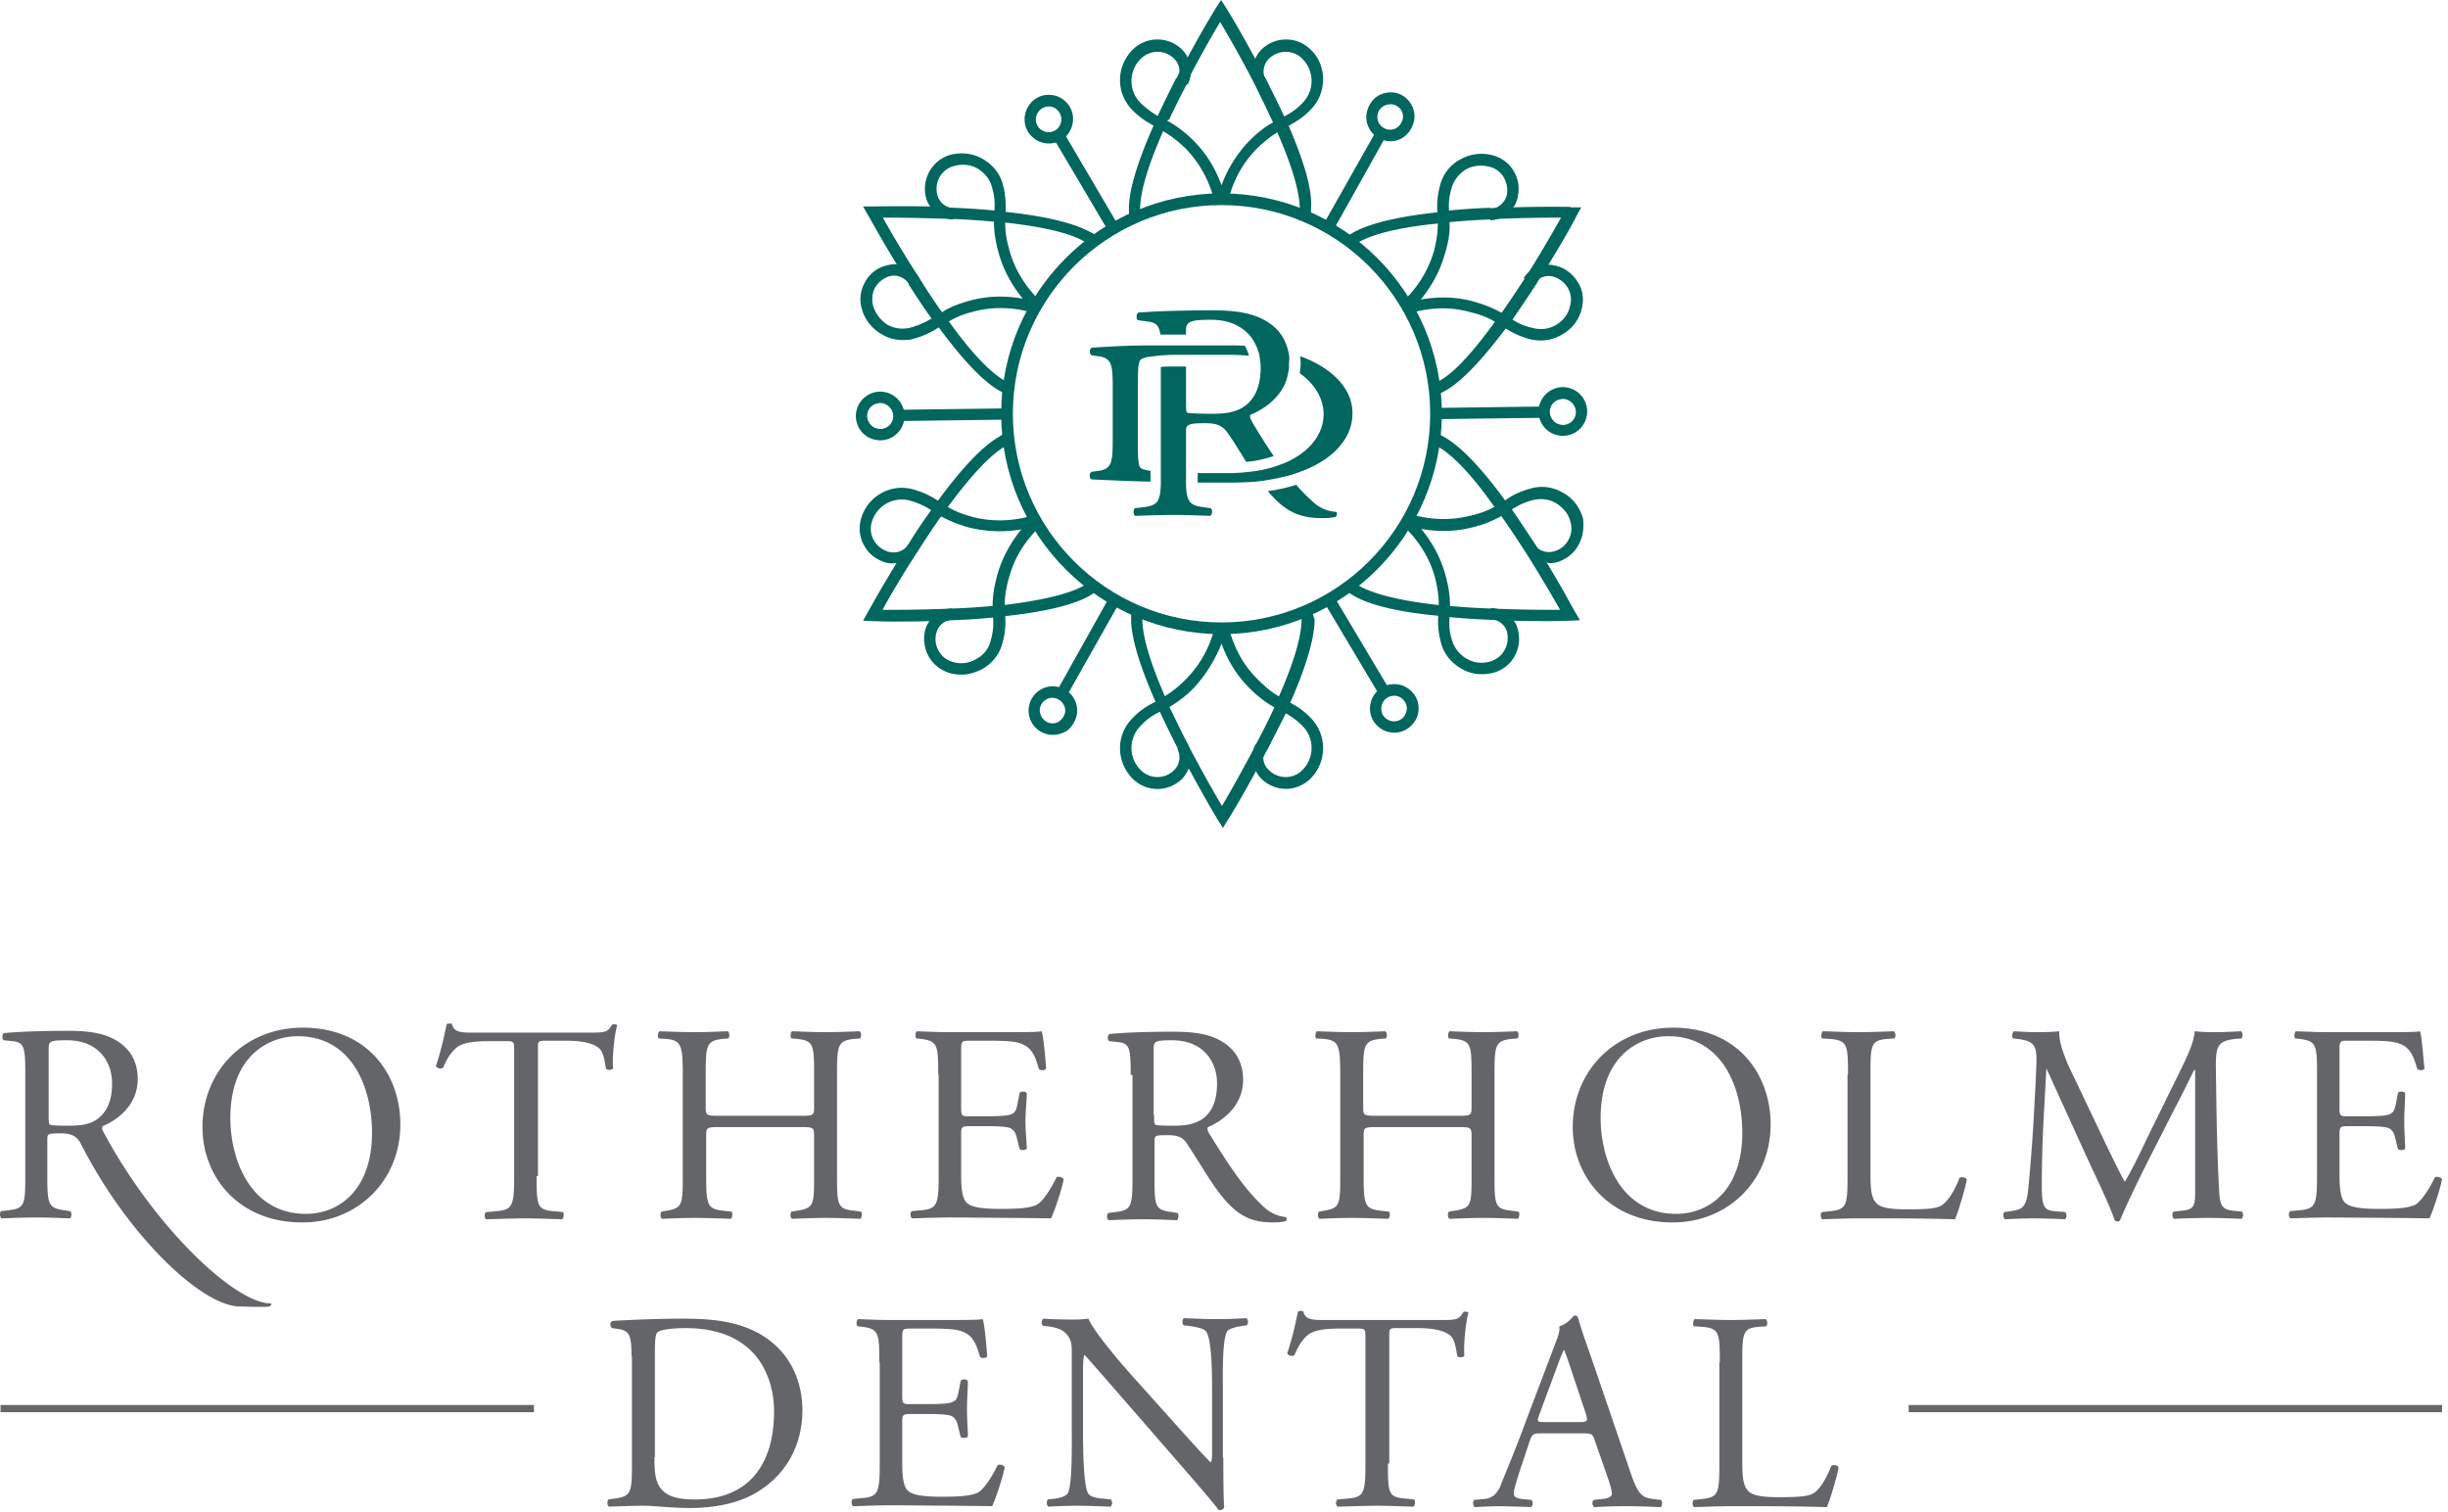
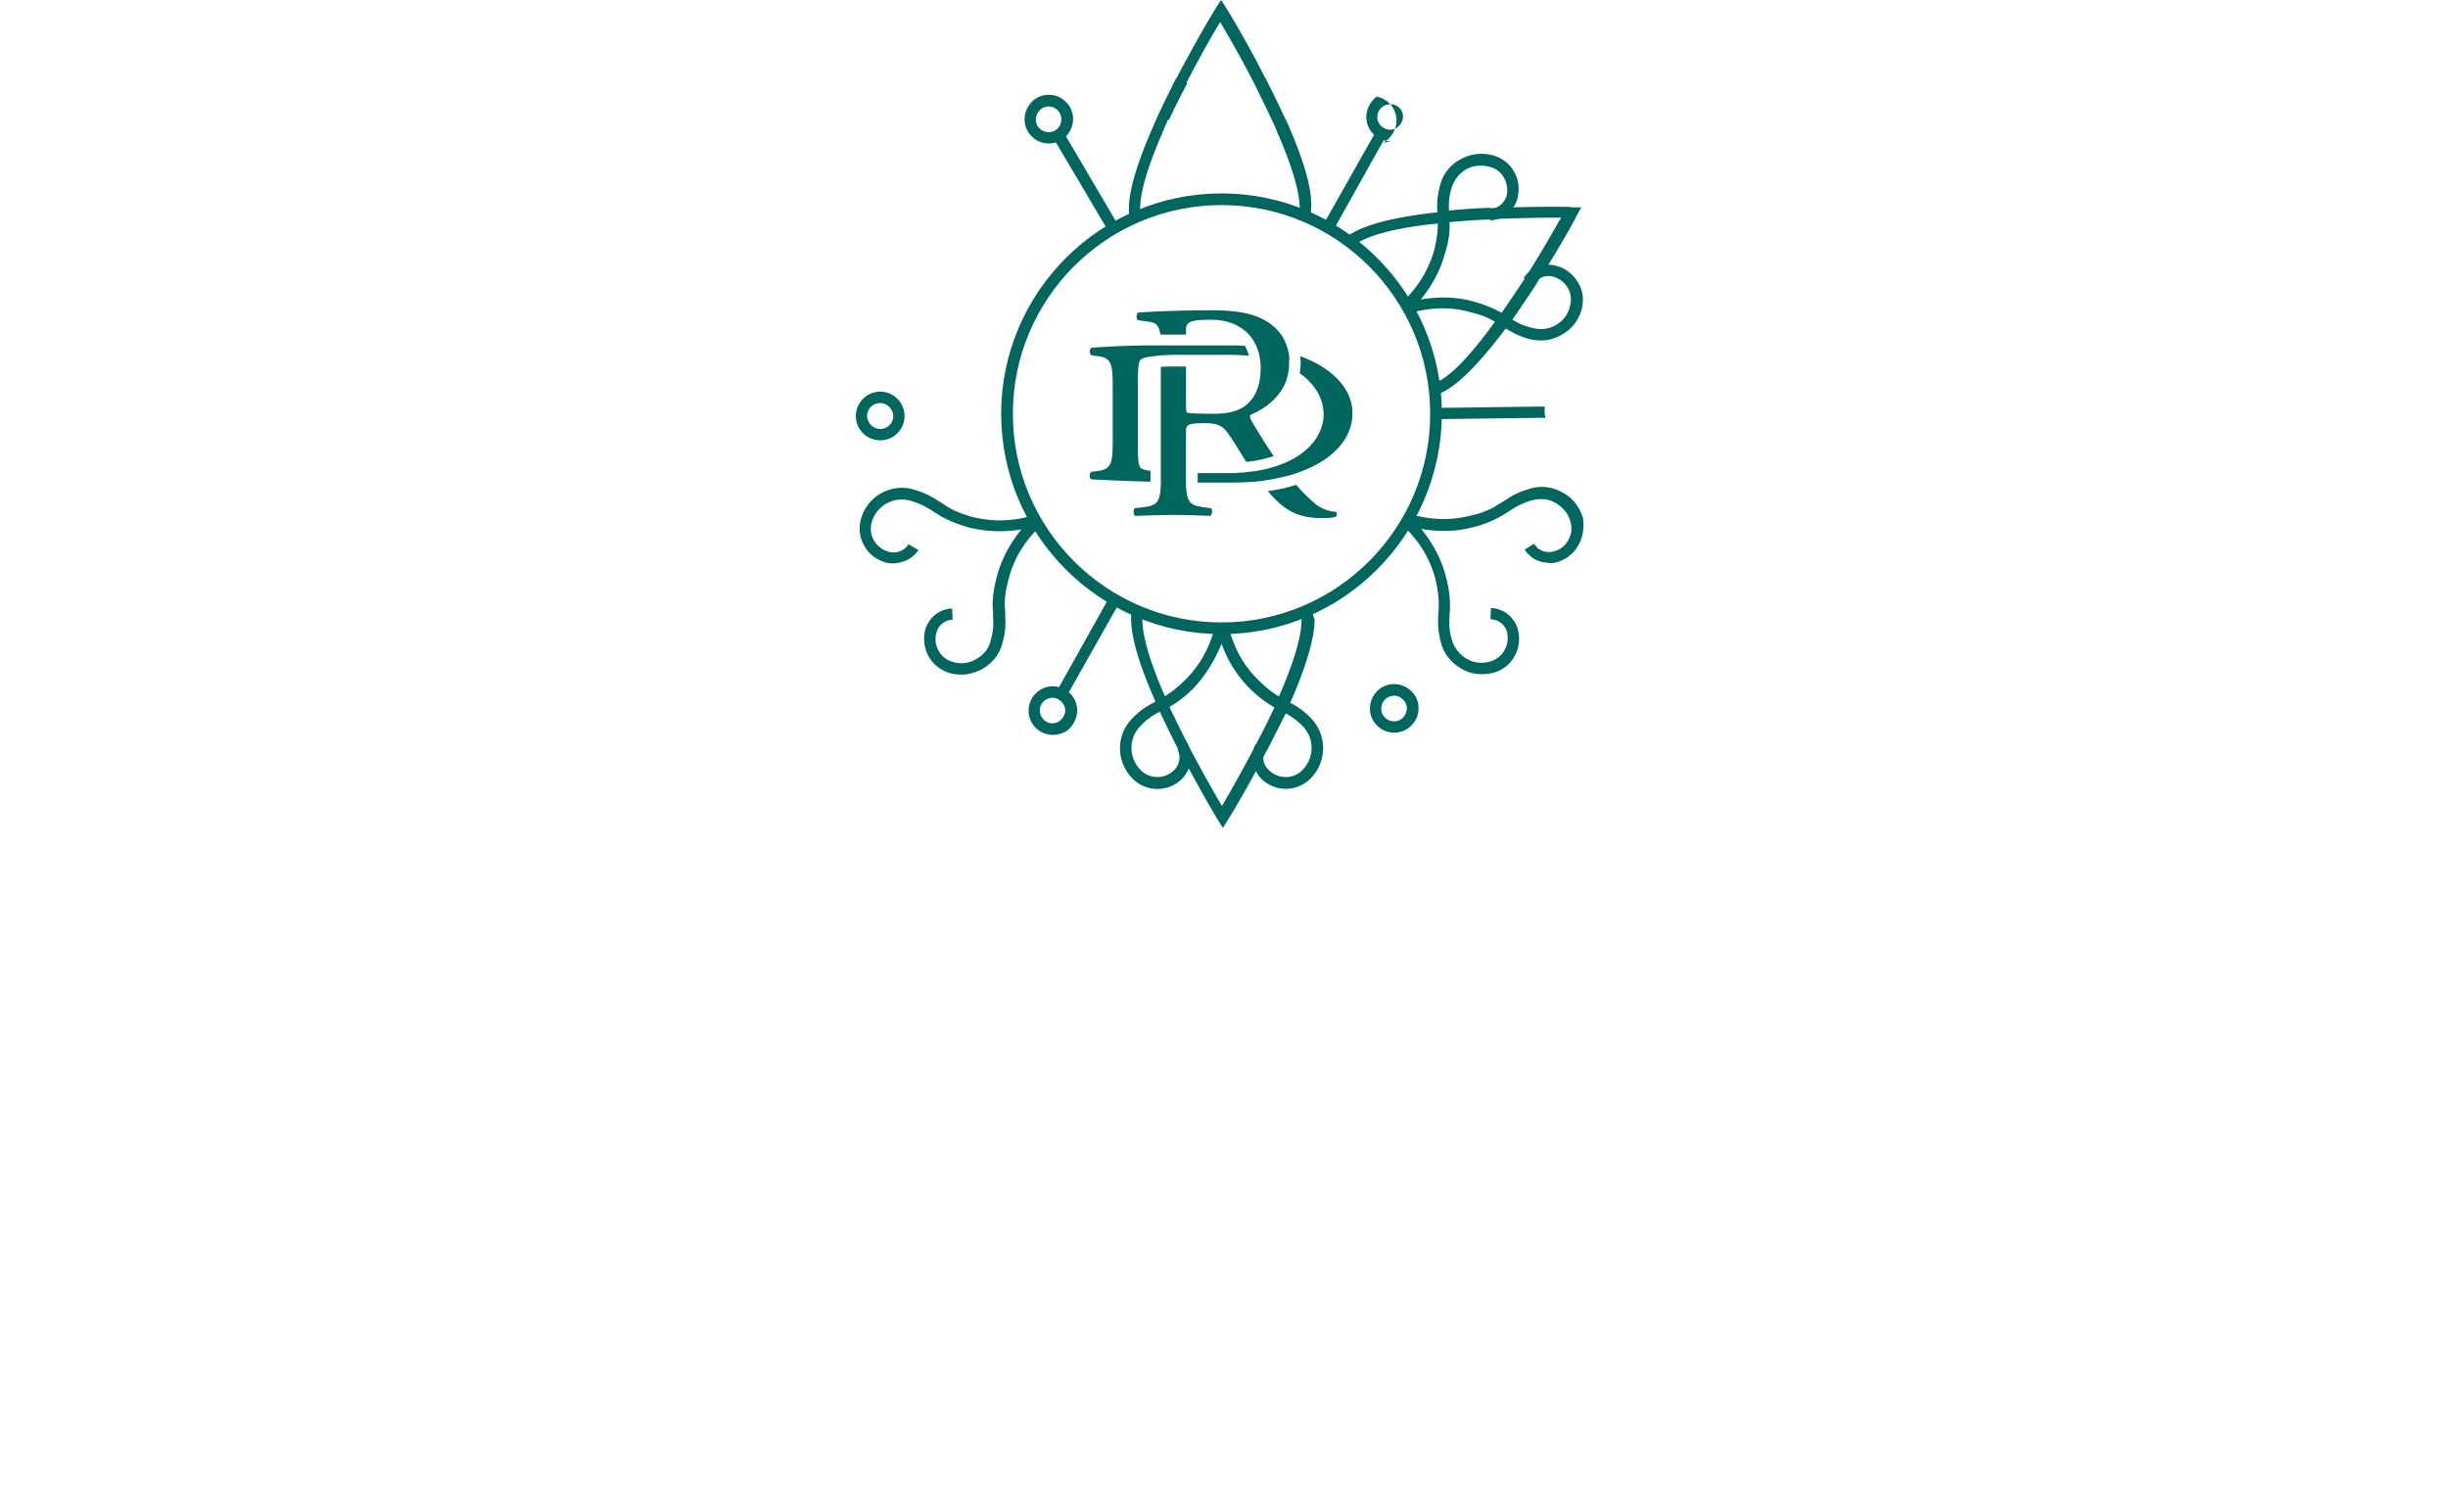
<svg xmlns="http://www.w3.org/2000/svg" width="319" height="197" viewBox="0 0 319 197" fill="none">
-   <path d="M35.234 169.829c-4.571 0-15.06-9.845-21.683-22.21-.176-.293-.351-.645-.176-.879 1.817-.762 4.571-2.638 4.571-6.154 0-2.578-1.289-4.219-3.047-5.157-1.7-.937-3.868-1.113-6.153-1.113-3.575 0-6.153.117-8.205.293-.293.117-.293.762-.058.938l1.172.117c1.524.176 1.64.82 1.64 4.278v13.185c0 3.868-.058 4.337-2.226 4.571l-.938.117c-.234.235-.117.821.059.938 1.7-.059 3.047-.117 4.57-.117 1.466 0 2.697.058 4.337.117.235-.117.293-.762.059-.938l-.762-.117c-2.11-.293-2.227-.762-2.227-4.571v-4.629c0-.762.059-.821 1.7-.821 1.465 0 2.05.352 2.578 1.172 5.978 11.897 15.764 21.39 20.863 21.39.703 0 3.34.117 3.692 0 .41-.059.41-.41.234-.41zM8.98 146.681c-1.875 0-2.403-.059-2.52-.176-.117-.176-.117-.527-.117-1.23v-8.556c0-1.055.117-1.172 2.403-1.172 4.043 0 5.86 2.754 5.86 5.625 0 2.52-.82 3.751-1.817 4.571-1.054.821-2.461.938-3.809.938zM26.385 146.857c0-7.325 5.508-12.951 13.068-12.951 8.497 0 12.717 6.153 12.717 12.599 0 7.384-5.626 12.776-12.717 12.776-8.204.058-13.068-5.802-13.068-12.424zm22.093.762c0-6.036-2.696-12.6-9.67-12.6-3.809 0-8.79 2.579-8.79 10.666 0 5.45 2.637 12.482 9.845 12.482 4.454 0 8.615-3.282 8.615-10.548zM69.927 153.245c0 3.867.058 4.395 2.227 4.571l1.172.117c.234.117.117.82-.059.937-2.11-.058-3.34-.117-4.805-.117-1.465 0-2.755.059-5.099.117-.234-.117-.293-.761 0-.937l1.348-.117c2.11-.176 2.286-.762 2.286-4.571v-16.409c0-1.113 0-1.172-1.114-1.172h-1.992c-1.583 0-3.575.059-4.513.938-.879.82-1.23 1.64-1.64 2.519-.294.235-.821.059-.938-.234.586-1.641 1.113-3.985 1.406-5.45.117-.059.586-.117.703 0 .235 1.172 1.407 1.114 3.106 1.114H76.9c1.993 0 2.286-.059 2.872-1.055.176-.059.586-.059.644.117-.41 1.524-.644 4.454-.527 5.567-.117.293-.762.293-.938.059-.117-.938-.351-2.286-.937-2.696-.82-.645-2.227-.938-4.278-.938h-2.579c-1.113 0-1.054.059-1.054 1.231v16.409h-.176zM93.837 146.857c-1.758 0-1.817.059-1.817 1.172v5.157c0 3.868.176 4.337 2.227 4.571l1.055.117c.234.117.117.821-.059.938-1.992-.059-3.223-.117-4.688-.117-1.583 0-2.813.058-4.278.117-.235-.117-.293-.703-.059-.938l.645-.117c2.05-.352 2.11-.762 2.11-4.571v-13.185c0-3.868-.235-4.454-2.169-4.63l-.937-.059c-.235-.117-.118-.82.058-.937 1.817.058 3.047.117 4.63.117 1.406 0 2.695-.059 4.278-.117.234.117.293.762.058.937l-.703.059c-2.11.234-2.227.762-2.227 4.63v4.219c0 1.113.059 1.172 1.817 1.172h10.49c1.758 0 1.816-.059 1.816-1.172v-4.219c0-3.868-.058-4.396-2.227-4.63l-.703-.059c-.234-.117-.117-.82.059-.937 1.699.058 2.93.117 4.454.117 1.406 0 2.695-.059 4.336-.117.235.117.293.762.059.937l-.762.059c-2.11.234-2.227.762-2.227 4.63v13.185c0 3.868.059 4.337 2.227 4.571l.879.117c.234.117.117.821-.059.938-1.758-.059-2.988-.117-4.453-.117-1.524 0-2.813.058-4.454.117-.235-.117-.293-.703-.059-.938l.703-.117c2.227-.352 2.227-.762 2.227-4.571v-5.157c0-1.113-.058-1.172-1.816-1.172H93.837zM122.258 140.001c0-3.81-.058-4.337-2.227-4.63l-.586-.059c-.234-.117-.176-.82.059-.937 1.582.058 2.813.117 4.336.117h6.915c2.345 0 4.513 0 4.982-.117.234.644.468 3.281.586 4.864-.118.234-.762.293-.938.058-.527-1.699-.879-2.988-2.813-3.457-.762-.176-1.934-.235-3.575-.235h-2.637c-1.113 0-1.113.059-1.113 1.465v7.326c0 1.055.117 1.055 1.23 1.055h2.11c1.524 0 2.696-.059 3.106-.235.469-.176.703-.351.879-1.289l.293-1.524c.176-.234.821-.234.938.059 0 .879-.176 2.285-.176 3.692 0 1.348.176 2.695.176 3.516-.176.234-.762.234-.938.059l-.352-1.407c-.117-.645-.41-1.231-1.113-1.406-.527-.118-1.406-.176-2.813-.176h-2.11c-1.113 0-1.23.058-1.23.996v5.157c0 1.934.117 3.165.703 3.809.469.41 1.231.821 4.454.821 2.813 0 3.868-.176 4.688-.528.645-.351 1.641-1.641 2.578-3.575.235-.175.762-.058.938.235-.234 1.289-1.172 4.102-1.641 5.098-3.281-.058-13.127-.117-13.127-.117-1.582 0-2.813.059-4.981.117-.234-.117-.293-.703-.058-.937l1.23-.118c2.11-.175 2.286-.761 2.286-4.571v-13.126h-.059zM147.34 140.059c0-3.458-.117-4.102-1.641-4.278l-1.172-.117c-.234-.176-.234-.762.059-.938 2.051-.176 4.571-.293 8.204-.293 2.286 0 4.454.176 6.153 1.114 1.758.937 3.048 2.578 3.048 5.157 0 3.457-2.755 5.391-4.571 6.153-.176.234 0 .586.175.879 2.931 4.747 4.923 7.618 7.384 9.786a4.92 4.92 0 0 0 2.52 1.055c.176.059.235.352.059.528-.352.117-.938.175-1.641.175-3.106 0-4.981-.937-7.618-4.629-.938-1.348-2.462-3.868-3.575-5.567-.527-.821-1.113-1.172-2.579-1.172-1.64 0-1.699.058-1.699.82v4.63c0 3.867.059 4.278 2.227 4.571l.762.117c.234.176.117.82-.059.937-1.641-.058-2.871-.117-4.336-.117-1.524 0-2.872.059-4.571.117-.235-.117-.293-.644-.059-.937l.938-.117c2.109-.235 2.226-.762 2.226-4.571v-13.303h-.234zm3.047 5.216c0 .644 0 1.054.118 1.23.117.117.644.176 2.519.176 1.348 0 2.696-.176 3.751-.938.996-.762 1.817-2.051 1.817-4.571 0-2.871-1.817-5.625-5.861-5.625-2.285 0-2.402.175-2.402 1.172v8.556h.058zM179.512 146.857c-1.758 0-1.816.059-1.816 1.172v5.157c0 3.868.175 4.337 2.227 4.571l1.054.117c.235.117.118.821-.058.938-1.993-.059-3.223-.117-4.688-.117-1.583 0-2.813.058-4.278.117-.235-.117-.293-.703-.059-.938l.645-.117c2.051-.352 2.109-.762 2.109-4.571v-13.185c0-3.868-.234-4.454-2.168-4.63l-.938-.059c-.234-.117-.117-.82.059-.937 1.817.058 3.047.117 4.63.117 1.406 0 2.695-.059 4.278-.117.234.117.293.762.058.937l-.703.059c-2.11.234-2.227.762-2.227 4.63v4.219c0 1.113.059 1.172 1.817 1.172h10.489c1.759 0 1.817-.059 1.817-1.172v-4.219c0-3.868-.058-4.396-2.227-4.63l-.703-.059c-.234-.117-.117-.82.059-.937 1.699.058 2.93.117 4.453.117 1.407 0 2.696-.059 4.337-.117.234.117.293.762.059.937l-.762.059c-2.11.234-2.227.762-2.227 4.63v13.185c0 3.868.058 4.337 2.227 4.571l.879.117c.234.117.117.821-.059.938-1.758-.059-2.989-.117-4.454-.117-1.523 0-2.812.058-4.453.117-.235-.117-.293-.703-.059-.938l.703-.117c2.227-.352 2.227-.762 2.227-4.571v-5.157c0-1.113-.058-1.172-1.817-1.172h-10.431zM204.946 146.857c0-7.325 5.509-12.951 13.069-12.951 8.497 0 12.716 6.153 12.716 12.599 0 7.384-5.626 12.776-12.716 12.776-8.146.058-13.069-5.802-13.069-12.424zm22.093.762c0-6.036-2.695-12.6-9.669-12.6-3.809 0-8.79 2.579-8.79 10.666 0 5.45 2.637 12.482 9.845 12.482 4.454 0 8.614-3.282 8.614-10.548zM240.811 140.001c0-3.868-.059-4.454-2.403-4.63l-.937-.059c-.235-.117-.118-.82.058-.937 2.051.058 3.282.117 4.747.117 1.406 0 2.696-.059 4.512-.117.235.117.293.762.059.937l-.879.059c-2.168.176-2.227.762-2.227 4.63v12.775c0 2.285.117 3.282.762 3.985.41.41 1.113.82 3.985.82 3.106 0 3.867-.176 4.454-.469.761-.468 1.699-1.758 2.402-3.633.235-.176.938-.059.938.234 0 .411-1.055 4.161-1.524 5.157a328.287 328.287 0 0 0-9.142-.117h-3.399c-1.523 0-2.695.059-4.746.117-.235-.117-.293-.703-.059-.937l1.113-.117c2.11-.235 2.227-.762 2.227-4.571v-13.244h.059zM274.331 148.908c.82 1.7 1.641 3.399 2.52 5.04h.058c.997-1.7 1.934-3.633 2.813-5.509l3.458-7.032c1.641-3.34 2.695-5.333 2.813-7.032a25.69 25.69 0 0 0 2.754.117c.938 0 2.11-.059 3.282-.117.234.117.234.762.058.937l-.762.059c-2.285.234-2.578.938-2.578 3.458.059 3.867.117 10.665.41 15.939.117 1.817.059 2.813 1.817 2.989l1.172.117c.234.235.176.762-.059.938-1.523-.059-2.988-.117-4.336-.117-1.29 0-2.93.058-4.454.117-.234-.176-.293-.703-.059-.938l1.055-.117c1.817-.176 1.758-.762 1.758-3.106v-15.236h-.117c-.234.41-1.641 3.34-2.403 4.746l-3.281 6.447c-1.641 3.223-3.282 6.68-3.985 8.38-.059.117-.235.175-.352.175a.646.646 0 0 1-.352-.175c-.644-1.934-2.402-5.568-3.223-7.326 0 0-4.864-10.665-5.625-12.365h-.059c-.117 2.286-.234 4.396-.352 6.505a174.813 174.813 0 0 0-.234 8.615c0 2.695.234 3.281 1.641 3.399l1.406.117c.235.234.235.82-.058.937a88.888 88.888 0 0 0-4.044-.117c-1.172 0-2.52.059-3.75.117-.235-.175-.294-.761-.059-.937l.82-.117c1.524-.235 2.051-.469 2.286-2.989.234-2.403.41-4.454.644-8.087.176-3.047.352-6.153.411-8.204.058-2.286-.235-2.872-2.462-3.165l-.586-.059c-.175-.234-.117-.761.118-.937 1.113.058 1.992.117 2.871.117.82 0 1.817 0 3.047-.117-.117 1.406.762 3.692 1.934 6.036l4.044 8.497zM301.933 140.001c0-3.81-.059-4.337-2.227-4.63l-.586-.059c-.234-.117-.117-.82.059-.937 1.582.058 2.813.117 4.336.117h6.857c2.344 0 4.512 0 4.981-.117.234.644.41 3.281.586 4.864-.117.234-.703.293-.938.058-.527-1.699-.879-2.988-2.813-3.457-.762-.176-1.934-.235-3.574-.235h-2.638c-1.113 0-1.113.059-1.113 1.465v7.326c0 1.055.117 1.055 1.231 1.055h2.109c1.524 0 2.696-.059 3.106-.235.41-.176.704-.351.879-1.289l.293-1.524c.176-.234.821-.234.938.059 0 .879-.117 2.285-.117 3.692 0 1.348.117 2.695.117 3.516-.117.234-.762.234-.938.059l-.351-1.407c-.117-.645-.411-1.231-1.114-1.406-.527-.118-1.406-.176-2.813-.176h-2.109c-1.114 0-1.231.058-1.231.996v5.157c0 1.934.117 3.165.703 3.809.469.41 1.231.821 4.454.821 2.813 0 3.868-.176 4.688-.528.645-.351 1.641-1.641 2.579-3.575.234-.175.762-.058.937.235-.234 1.289-1.172 4.102-1.641 5.098-3.281-.058-13.126-.117-13.126-.117-1.583 0-2.813.059-4.982.117-.234-.117-.293-.703-.058-.937l1.23-.118c2.11-.175 2.286-.761 2.286-4.571v-13.126zM82.291 176.744c0-2.579-.176-3.34-1.7-3.575l-.82-.117c-.293-.176-.351-.762.059-.938 3.106-.176 6.095-.293 9.2-.293 3.106 0 5.685.235 8.088 1.114 4.922 1.816 7.442 5.977 7.442 10.841 0 4.63-2.227 8.673-6.446 10.959-2.403 1.289-5.392 1.758-8.205 1.758-2.344 0-4.688-.293-5.977-.293-1.523 0-2.871.058-4.57.117-.235-.117-.294-.703-.06-.938l.821-.117c2.11-.293 2.227-.762 2.227-4.571v-13.947h-.059zm2.989 13.127c0 1.934.117 3.106.762 3.985.82 1.113 2.227 1.523 4.512 1.523 7.091 0 10.314-4.629 10.314-11.486 0-4.043-1.934-10.841-11.544-10.841-2.169 0-3.34.293-3.634.527-.293.235-.351 1.114-.351 2.813v13.479h-.059zM114.581 177.506c0-3.809-.058-4.337-2.227-4.63l-.586-.058c-.234-.118-.175-.821.059-.938 1.582.058 2.813.117 4.337.117h6.915c2.344 0 4.512 0 4.981-.117.234.645.469 3.282.586 4.864-.117.234-.762.293-.938.058-.527-1.699-.879-2.988-2.813-3.457-.761-.176-1.934-.234-3.574-.234h-2.637c-1.114 0-1.114.058-1.114 1.465v7.325c0 1.055.117 1.055 1.231 1.055h2.109c1.524 0 2.696-.059 3.106-.235.469-.176.704-.351.879-1.289l.293-1.524c.176-.234.821-.234.938.059 0 .879-.117 2.285-.117 3.692 0 1.348.117 2.696.117 3.516-.117.234-.762.234-.938.059l-.351-1.407c-.117-.644-.41-1.23-1.114-1.406-.527-.117-1.406-.176-2.813-.176h-2.109c-1.114 0-1.231.059-1.231.996v5.157c0 1.934.117 3.165.703 3.809.469.411 1.231.821 4.454.821 2.813 0 3.868-.176 4.688-.528.645-.351 1.641-1.641 2.579-3.574.234-.176.762-.059.937.234-.234 1.289-1.172 4.102-1.64 5.098-3.282-.058-13.127-.117-13.127-.117-1.583 0-2.813.059-4.982.117-.234-.117-.293-.703-.058-.937l1.23-.117c2.11-.176 2.286-.762 2.286-4.571v-13.127h-.059zM159.412 189.929c0 1.114 0 5.45.117 6.447-.059.234-.293.41-.703.41-.469-.645-1.524-1.934-4.688-5.567 0 0-12.014-13.83-12.776-14.651h-.058c-.176.41-.176 1.289-.176 2.403v7.97c0 1.699.058 6.504.644 7.618.235.41.938.645 1.876.703l1.113.117c.235.293.176.762-.058.938-1.641-.059-2.931-.117-4.278-.117-1.524 0-2.52.058-3.81.117-.234-.176-.293-.703-.058-.938l.996-.117c.821-.117 1.407-.351 1.641-.762.527-1.348.469-5.801.469-7.559v-10.607c0-1.055 0-1.817-.821-2.637-.527-.528-1.406-.762-2.285-.879l-.645-.059c-.234-.234-.234-.762.059-.938 1.524.117 3.457.117 4.161.117.586 0 1.23-.058 1.699-.117.762 1.876 5.04 6.74 6.271 8.087l3.574 3.985c2.52 2.813 4.337 4.864 6.036 6.622h.059c.176-.175.176-.761.176-1.523v-7.853c0-1.699 0-6.505-.762-7.618-.235-.352-.821-.528-2.286-.762l-.644-.059c-.235-.234-.235-.82.058-.937 1.7.058 2.93.117 4.337.117 1.582 0 2.52-.059 3.75-.117.293.176.293.703.059.937l-.527.059c-1.172.176-1.934.469-2.051.762-.645 1.289-.528 5.86-.528 7.559v8.849h.059zM180.86 190.691c0 3.868.059 4.396 2.227 4.571l1.172.118c.235.117.117.82-.058.937-2.11-.058-3.341-.117-4.806-.117-1.465 0-2.754.059-5.098.117-.235-.117-.293-.762 0-.937l1.348-.118c2.109-.175 2.285-.761 2.285-4.571v-16.408c0-1.114 0-1.172-1.113-1.172h-1.993c-1.582 0-3.574.058-4.512.937-.879.821-1.231 1.641-1.641 2.52-.293.235-.82.059-.938-.234.586-1.641 1.114-3.985 1.407-5.45.117-.059.586-.117.703 0 .234 1.172 1.407 1.113 3.106 1.113h14.885c1.992 0 2.285-.058 2.871-1.055.176-.058.586-.058.645.118-.41 1.523-.645 4.453-.527 5.567-.118.293-.762.293-.938.058-.117-.937-.352-2.285-.938-2.695-.82-.645-2.226-.938-4.278-.938h-2.578c-1.114 0-1.055.059-1.055 1.231v16.408h-.176zM207.817 187.703c-.234-.821-.41-.938-1.523-.938h-5.509c-.937 0-1.113.117-1.406.879l-1.289 3.868c-.528 1.641-.821 2.637-.821 3.047 0 .41.176.645 1.055.762l1.231.117c.234.176.234.762-.059.938-.938-.059-2.11-.059-3.809-.118-1.231 0-2.52.059-3.516.118-.235-.176-.293-.762-.059-.938l1.231-.117c.879-.059 1.699-.469 2.227-1.817.644-1.699 1.699-4.043 3.223-8.204l3.75-9.904c.528-1.348.762-1.992.645-2.578.879-.235 1.524-.938 1.934-1.407.234 0 .469.059.527.352.469 1.641 1.055 3.281 1.641 4.922l5.04 14.768c1.055 3.165 1.524 3.692 3.106 3.868l.996.117c.234.176.176.762 0 .938-1.524-.059-2.813-.118-4.454-.118a74.36 74.36 0 0 0-4.219.118c-.293-.176-.352-.762-.059-.938l1.055-.117c.762-.059 1.289-.293 1.289-.645 0-.41-.175-1.055-.468-1.934l-1.759-5.039zm-7.266-3.282c-.293.82-.235.879.762.879h4.512c1.055 0 1.113-.117.82-1.114l-1.992-5.977c-.293-.879-.645-1.875-.82-2.285h-.059c-.117.175-.469 1.054-.879 2.168l-2.344 6.329zM224.109 177.506c0-3.868-.059-4.454-2.403-4.63l-.938-.058c-.234-.118-.117-.821.059-.938 2.051.058 3.282.117 4.747.117 1.406 0 2.695-.059 4.512-.117.235.117.293.762.059.938l-.879.058c-2.169.176-2.227.762-2.227 4.63v12.775c0 2.285.117 3.282.762 3.985.41.41 1.113.82 3.985.82 3.106 0 3.867-.175 4.453-.468.762-.411 1.7-1.759 2.403-3.634.234-.176.938-.058.938.235 0 .41-1.055 4.16-1.524 5.157a323.552 323.552 0 0 0-9.142-.118h-3.399c-1.524 0-2.696.059-4.747.118-.234-.118-.293-.704-.058-.938l1.113-.117c2.11-.235 2.227-.762 2.227-4.571v-13.244h.059zM318.224 183.073h-69.502v.938h69.502v-.938zM69.575 183.073H.072v.938h69.502v-.938z" fill="#636569" />
  <path d="M170.781 101.44a4.575 4.575 0 0 1-3.223 1.348 4.575 4.575 0 0 1-3.223-1.348c-.352-.351-.586-.761-.762-1.172a3.824 3.824 0 0 1-.059-3.106c.059-.058.059-.117.059-.175l1.348.644c0 .059 0 .059-.059.059a2.21 2.21 0 0 0 .469 2.637c1.231 1.231 3.223 1.231 4.395 0a4.068 4.068 0 0 0 0-5.743c-.879-.88-1.641-1.348-2.403-1.758-.175-.059-.234-.176-.41-.234-.293-.176-.586-.293-.937-.47a15.057 15.057 0 0 1-3.165-2.46c-1.582-1.583-2.813-3.517-3.633-5.802a18.37 18.37 0 0 1-3.634 5.801 15.056 15.056 0 0 1-3.164 2.462c-.352.175-.645.351-.938.468-.117.06-.234.118-.351.176-.821.41-1.583.88-2.462 1.817a4.068 4.068 0 0 0 0 5.743 3.077 3.077 0 0 0 4.395 0 2.314 2.314 0 0 0 .411-2.696h.058l1.29-.644c.058.058.058.117.058.175.469.997.469 2.169 0 3.106-.176.411-.469.821-.762 1.172a4.563 4.563 0 0 1-6.505 0c-2.168-2.226-2.168-5.684 0-7.852 1.055-1.114 1.993-1.641 2.931-2.11.058-.058.175-.117.234-.176.352-.176.645-.351 1.055-.586.762-.469 1.582-1.055 2.696-2.168 1.816-1.817 3.105-4.044 3.809-6.798.058-.176.175-.41.175-.644v.175h1.465c.059.176.059.352.176.47.704 2.753 1.993 5.039 3.809 6.797 1.055 1.055 1.876 1.7 2.696 2.168.352.176.703.352 1.055.586.117.059.176.117.293.176.879.469 1.817.996 2.872 2.11 2.109 2.168 2.109 5.684-.059 7.852z" fill="#00665E" />
  <path d="M171.015 79.23c-.469.235-.996.469-1.465.645.059.234.059.586.059.82 0 2.52-1.29 6.27-2.989 10.139-.176.468-.41.937-.586 1.406a91.483 91.483 0 0 1-2.403 4.805c-.058.059-.058.176-.058.176-1.817 3.399-3.458 6.329-4.337 7.794-.879-1.465-2.578-4.454-4.336-7.794-.059-.059-.059-.117-.059-.176-.821-1.523-1.582-3.164-2.403-4.805-.176-.469-.41-.938-.586-1.406-1.699-3.868-2.989-7.619-2.989-10.139 0-.234 0-.586.059-.82-.527-.176-.996-.41-1.465-.645-.059.469-.059.996-.059 1.465 0 2.696 1.407 6.74 3.224 10.842.175.468.351.879.586 1.347.761 1.641 1.582 3.282 2.344 4.806h.058c.469.938.938 1.817 1.407 2.637 1.934 3.575 3.516 6.27 3.692 6.505l.644 1.055.645-1.055c.176-.235 1.817-2.93 3.75-6.505.469-.82.879-1.7 1.348-2.578.059 0 .059-.06.059-.06.762-1.523 1.582-3.105 2.403-4.746.175-.469.41-.938.586-1.406 1.816-4.103 3.164-8.146 3.164-10.842a3.446 3.446 0 0 1-.293-1.465zM135.913 68.213l-.469.469c-2.051 1.992-3.34 4.22-3.985 6.68-.41 1.466-.527 2.52-.527 3.4 0 .41.059.761.059 1.172v.293c.058.996.058 2.05-.352 3.516-.352 1.465-1.289 2.637-2.578 3.399-.879.468-1.817.761-2.755.761-.469 0-.996-.058-1.465-.175-1.172-.352-2.168-1.055-2.813-2.169a4.743 4.743 0 0 1-.469-3.457c.118-.469.352-.88.586-1.23a3.691 3.691 0 0 1 2.872-1.583h.059l.058 1.465h-.058a2.25 2.25 0 0 0-2.051 1.7 2.96 2.96 0 0 0 .293 2.344c.41.761 1.054 1.23 1.875 1.465 1.055.293 2.109.175 3.047-.41a3.62 3.62 0 0 0 1.875-2.462c.352-1.23.352-2.11.293-2.989v-.41c0-.351-.058-.703-.058-1.055 0-.996.117-2.227.586-3.926.586-2.168 1.641-4.16 3.164-6.036-2.344.41-4.629.293-6.798-.234a17.076 17.076 0 0 1-3.691-1.466c-.352-.234-.645-.41-.938-.586-.117-.058-.235-.175-.352-.234-.762-.469-1.523-.879-2.754-1.23a4.065 4.065 0 0 0-4.981 2.87c-.469 1.7.586 3.341 2.227 3.81.879.234 1.875-.058 2.461-.82.059-.059.059-.118.117-.176l1.289.762c-.644.996-1.758 1.582-2.871 1.7-.469.058-.879.058-1.348-.06-1.172-.351-2.227-1.054-2.813-2.168-.644-1.055-.762-2.285-.469-3.457.762-2.93 3.809-4.747 6.798-3.927 1.465.41 2.403.938 3.223 1.465.118.059.176.118.293.176.352.235.645.41.997.645.761.469 1.699.879 3.164 1.29 2.461.644 5.04.644 7.794-.118.235-.059.469-.117.645-.176l-.117.059.761 1.289.176-.176z" fill="#00665E" />
-   <path d="M141.245 76.3c-2.168 1.23-6.094 1.993-10.255 2.52-.469.059-.996.059-1.465.117a86.025 86.025 0 0 1-5.391.352h-.059c-3.926.176-7.325.176-9.083.176a121.474 121.474 0 0 1 4.746-7.853c.938-1.465 1.934-2.989 2.989-4.454.293-.41.586-.879.879-1.23 2.52-3.4 5.098-6.388 7.208-7.677.235-.176.469-.235.762-.352-.059-.527-.176-1.055-.176-1.582-.469.176-.879.352-1.289.645-2.344 1.347-5.157 4.57-7.794 8.145-.235.41-.586.82-.879 1.23-1.055 1.466-2.11 2.99-2.989 4.455-.058.058-.058.117-.117.175-.528.82-.996 1.583-1.465 2.344-2.168 3.517-3.633 6.212-3.809 6.505l-.586 1.055 1.23.059c.176 0 1.231.058 2.813.058 1.289 0 2.872 0 4.63-.058.937 0 1.875-.059 2.93-.117h.059a87.117 87.117 0 0 0 5.332-.352c.528-.059.997-.059 1.465-.176 4.454-.469 8.615-1.29 11.018-2.637.41-.234.82-.527 1.23-.762-.469-.234-.879-.586-1.289-.937-.234.117-.41.175-.645.351zM135.092 40.846l.118.059c-.235-.06-.469-.176-.645-.176-2.813-.762-5.333-.762-7.735-.118-1.466.352-2.403.82-3.224 1.29-.351.175-.644.41-.996.586-.117.058-.176.117-.293.175-.82.528-1.758 1.055-3.223 1.466-.469.175-.996.175-1.465.175a5.146 5.146 0 0 1-2.754-.761c-1.29-.762-2.227-1.934-2.579-3.34-.351-1.173-.176-2.403.469-3.517a4.322 4.322 0 0 1 2.813-2.11c.469-.117.879-.175 1.348-.117 1.055.059 2.109.645 2.754 1.583 0 .058.059.117.117.175l-1.289.82-.059-.058c-.586-.82-1.523-1.23-2.519-.996-.762.234-1.466.762-1.876 1.465-.41.703-.469 1.582-.293 2.344.293 1.055.997 1.934 1.876 2.52.937.527 2.051.645 3.105.352 1.231-.352 1.993-.762 2.755-1.231l.351-.176c.293-.176.586-.352.938-.586.879-.586 1.992-1.055 3.692-1.524 2.168-.586 4.454-.644 6.798-.234-1.524-1.875-2.579-3.868-3.165-6.036-.469-1.7-.586-2.93-.586-3.926 0-.41.059-.762.059-1.114v-.351c.058-.88.058-1.817-.293-2.99-.235-1.054-.938-1.933-1.875-2.519-.938-.527-1.993-.645-3.048-.352-1.699.41-2.637 2.11-2.227 3.75a2.309 2.309 0 0 0 2.11 1.759l-.059 1.465h-.058c-1.172-.059-2.227-.703-2.872-1.64-.293-.352-.468-.763-.586-1.173-.644-2.461.821-4.981 3.223-5.626 1.465-.351 2.931-.175 4.22.586 1.289.762 2.227 1.934 2.578 3.34.411 1.524.352 2.638.352 3.575v.293c0 .352-.059.762-.059 1.172 0 .88.118 1.993.528 3.4.644 2.46 1.992 4.688 3.985 6.68.117.176.234.234.351.352l-.762 1.289z" fill="#00665E" />
-   <path d="m119.68 36.216-1.289.82c.937 1.466 1.933 2.99 2.988 4.454l.352-.175c.293-.176.586-.352.937-.587a149.723 149.723 0 0 1-2.988-4.512zm11.31-8.614c-.469-.059-.996-.118-1.465-.176a87.148 87.148 0 0 0-5.333-.352 434.641 434.641 0 0 1-2.989-.176c-4.102-.058-7.149 0-7.501 0h-1.23l.586 1.055c.176.235 1.641 2.989 3.809 6.505.469.762.996 1.64 1.582 2.52l.059.058c.937 1.466 1.934 2.99 2.988 4.454l.879 1.23c2.638 3.576 5.45 6.799 7.795 8.147.41.234.879.469 1.289.644.058-.527.058-1.055.176-1.582-.235-.117-.469-.234-.762-.352-2.11-1.23-4.747-4.219-7.208-7.676a20.342 20.342 0 0 1-.879-1.173 75.198 75.198 0 0 1-2.989-4.512c-.059-.059-.117-.117-.117-.176a132.304 132.304 0 0 1-4.63-7.677h1.172c1.876 0 4.747.059 7.912.176h.058c1.7.059 3.516.176 5.392.352.468.058.996.058 1.465.117 4.219.469 8.145 1.23 10.255 2.461.234.176.469.235.645.47.41-.352.82-.645 1.289-.939-.352-.293-.762-.585-1.172-.761-2.462-1.348-6.622-2.169-11.076-2.637zM170.781 14.299c-1.055 1.113-1.993 1.582-2.872 2.11-.117.058-.175.117-.293.175-.351.176-.644.352-1.054.586-.762.47-1.583 1.055-2.696 2.11-1.817 1.817-3.106 4.044-3.809 6.798l-.176.527h-1.465v.176c-.059-.234-.117-.469-.176-.644-.703-2.755-1.992-4.982-3.75-6.798-1.114-1.055-1.993-1.7-2.696-2.11-.352-.234-.645-.352-.996-.586-.118-.059-.176-.117-.293-.176-.879-.469-1.817-.996-2.931-2.11a5.554 5.554 0 0 1 0-7.852 4.563 4.563 0 0 1 6.505 0c.352.351.586.762.762 1.172.469 1.055.469 2.227-.058 3.34l-1.29-.644h-.058c.468-.938.293-1.993-.411-2.696-1.172-1.23-3.164-1.23-4.395 0a4.068 4.068 0 0 0 0 5.743 11.946 11.946 0 0 0 2.462 1.817l.351.175c.293.176.586.293.938.47a15.053 15.053 0 0 1 3.164 2.46c1.583 1.583 2.813 3.517 3.634 5.802a16.5 16.5 0 0 1 3.633-5.801c1.231-1.231 2.227-1.934 3.106-2.403.352-.176.645-.352.996-.528l.352-.175c.82-.47 1.582-.88 2.461-1.817a4.068 4.068 0 0 0 0-5.743c-1.172-1.23-3.164-1.23-4.395 0-.645.645-.879 1.7-.469 2.637.059 0 .059.059.059.059l-1.29.644a3.549 3.549 0 0 1-.058-3.34c.176-.41.41-.82.762-1.172a4.563 4.563 0 0 1 6.505 0c2.109 2.05 2.109 5.626-.059 7.794z" fill="#00665E" />
  <path d="M153.435 10.197a91.445 91.445 0 0 0-2.403 4.805l.351.176c.293.176.586.293.938.469a91.483 91.483 0 0 1 2.403-4.806l-1.289-.644zm14.474 6.153c-.234-.469-.41-.879-.644-1.348-.762-1.64-1.583-3.282-2.344-4.805 0-.059 0-.059-.059-.059-.469-.879-.879-1.758-1.348-2.578-1.934-3.634-3.575-6.27-3.75-6.564L159.119 0l-.645.996c-.176.293-1.816 2.93-3.75 6.564-.469.82-.938 1.7-1.407 2.637h-.058c-.762 1.523-1.583 3.164-2.344 4.805-.176.469-.411.88-.586 1.348-1.817 4.102-3.224 8.146-3.224 10.841 0 .47.059.997.059 1.466.469-.235.938-.47 1.465-.645-.058-.235-.058-.528-.058-.762 0-2.52 1.289-6.27 2.988-10.138.176-.469.41-.938.586-1.407a92.268 92.268 0 0 1 2.403-4.805c1.817-3.516 3.516-6.505 4.454-8.029a154.772 154.772 0 0 1 4.453 8.029c.762 1.582 1.583 3.223 2.345 4.864.234.469.41.879.586 1.348 1.699 3.868 2.988 7.618 2.988 10.138 0 .234 0 .527-.058.762.469.176.996.351 1.465.645.058-.47.058-.938.058-1.407.235-2.754-1.172-6.798-2.93-10.9zM206.119 40.26a5.287 5.287 0 0 1-2.579 3.34 5.292 5.292 0 0 1-2.754.762c-.469 0-.996-.059-1.465-.176-1.465-.41-2.403-.938-3.223-1.465-.118-.058-.176-.117-.293-.176a16.84 16.84 0 0 0-1.055-.644c-.762-.47-1.7-.88-3.165-1.231-2.52-.703-5.039-.645-7.794.117-.234.059-.41.117-.644.176l.117-.059-.762-1.289c.117-.176.234-.234.352-.351 2.051-1.993 3.34-4.22 4.043-6.681.352-1.465.469-2.52.469-3.399 0-.41 0-.82-.059-1.172v-.293c-.058-.996-.058-2.051.352-3.575a5.286 5.286 0 0 1 2.578-3.34c1.29-.762 2.813-.938 4.22-.586 1.172.293 2.227 1.055 2.813 2.11.644 1.054.762 2.285.469 3.516-.118.468-.293.879-.587 1.23-.586.82-1.465 1.407-2.461 1.583-.117 0-.293.058-.469.058l-.058-1.465c.996-.058 1.875-.762 2.168-1.758.176-.762.059-1.582-.352-2.344-.41-.703-1.054-1.23-1.875-1.407-1.055-.293-2.168-.175-3.106.352a4.278 4.278 0 0 0-1.875 2.52c-.352 1.23-.352 2.11-.293 2.989v.351c.059.352.059.704.059 1.114.058.996-.059 2.227-.586 3.926-.586 2.168-1.641 4.16-3.165 6.036 2.403-.41 4.63-.351 6.798.235 1.699.468 2.813.996 3.692 1.465.351.175.644.41.937.586.118.058.235.175.352.234.762.469 1.465.88 2.754 1.172 1.055.293 2.11.176 3.048-.351.996-.587 1.641-1.407 1.875-2.52.469-1.641-.527-3.34-2.227-3.81-.879-.234-1.875.118-2.403.82-.117.06-.175.118-.175.177l-1.231-.82c.645-.997 1.699-1.642 2.871-1.7.469-.059.879 0 1.348.117 1.172.293 2.169 1.055 2.813 2.11.703 1.054.821 2.285.528 3.516z" fill="#00665E" />
  <path d="M194.164 27.075c-1.7.058-3.516.175-5.333.351v.352c.059.351.059.703.059 1.113a85.976 85.976 0 0 1 5.391-.351l-.117-1.465zm10.49-.118c-.352 0-3.399-.058-7.501.059-.938 0-1.934.059-2.989.117-1.7.059-3.516.176-5.333.352-.469.058-.996.058-1.465.175-4.454.47-8.615 1.29-11.017 2.638-.41.234-.821.468-1.172.761.469.235.879.586 1.289.938.234-.176.469-.293.645-.469 2.168-1.23 6.094-1.992 10.255-2.402.469-.06.996-.118 1.465-.176a86.025 86.025 0 0 1 5.391-.352c.176 0 .352-.058.469-.058 2.93-.118 5.567-.176 7.443-.176h1.289c-.879 1.523-2.578 4.57-4.688 7.852-.938 1.465-1.993 2.99-2.989 4.454-.293.41-.586.82-.879 1.172-2.461 3.4-5.04 6.505-7.208 7.736-.234.175-.469.234-.703.351.058.528.176 1.055.176 1.583.468-.235.879-.41 1.289-.645 2.344-1.348 5.157-4.571 7.853-8.146.234-.41.586-.762.879-1.172a218.62 218.62 0 0 0 3.106-4.63c.468-.82.996-1.582 1.465-2.343 2.168-3.517 3.633-6.212 3.75-6.505l.586-1.055h-1.406v-.059zM205.65 71.085c-.586 1.054-1.582 1.816-2.754 2.168-.469.117-.88.176-1.348.058-1.172-.058-2.227-.703-2.872-1.699l1.231-.762c.058.117.176.235.293.352 0 .058.058.058.058.117.586.527 1.407.762 2.227.527.821-.234 1.465-.703 1.876-1.465.41-.703.527-1.523.293-2.344-.235-1.055-.938-1.875-1.876-2.461-.937-.586-1.992-.645-3.047-.41-1.289.351-1.992.762-2.754 1.23-.118.059-.235.176-.352.235-.293.176-.586.351-.938.586-.879.469-1.992 1.055-3.691 1.465-2.169.586-4.454.644-6.798.234 1.523 1.876 2.578 3.868 3.164 6.036.469 1.7.586 2.93.586 3.927 0 .351 0 .703-.058 1.054v.41c-.059.938-.059 1.817.293 2.99a4.207 4.207 0 0 0 1.875 2.46c.938.587 2.051.704 3.106.411.762-.234 1.465-.703 1.875-1.465.41-.703.527-1.524.352-2.344-.235-.996-1.172-1.7-2.169-1.7l.059-1.465h.059a3.69 3.69 0 0 1 2.871 1.582c.293.352.469.762.586 1.231.645 2.461-.762 4.981-3.223 5.626a6.258 6.258 0 0 1-1.465.176 5.146 5.146 0 0 1-2.754-.762c-1.29-.762-2.227-1.934-2.579-3.34a10.401 10.401 0 0 1-.351-3.575v-.293c.058-.352.058-.762.058-1.172 0-.88-.117-1.934-.469-3.4-.703-2.519-1.992-4.687-4.043-6.68-.176-.175-.293-.351-.469-.469l.176.06.762-1.29-.118-.059c.235.059.469.176.645.176 2.754.762 5.274.762 7.794.117 1.465-.351 2.403-.762 3.165-1.23.351-.235.703-.41 1.054-.645.118-.059.176-.117.293-.176.821-.586 1.759-1.055 3.224-1.465 1.465-.41 2.93-.176 4.219.586 1.289.703 2.168 1.934 2.578 3.34.118 1.231 0 2.462-.644 3.517z" fill="#00665E" />
-   <path d="M205.298 79.816c-.176-.234-1.582-2.988-3.75-6.505-.41-.644-.821-1.347-1.29-2.05-.058-.06-.058-.06-.058-.118-1.055-1.582-2.11-3.223-3.223-4.805-.293-.41-.586-.762-.879-1.172-2.637-3.633-5.45-6.798-7.853-8.204-.41-.235-.879-.47-1.289-.645-.059.527-.117 1.055-.235 1.582.235.117.469.235.762.352 2.168 1.289 4.747 4.22 7.208 7.735.352.352.586.762.879 1.172 3.399 4.747 6.447 10.08 7.736 12.307-1.758 0-5.157 0-9.084-.176h-.058a86.056 86.056 0 0 1-5.392-.352c-.527-.058-.996-.058-1.465-.117-4.219-.469-8.145-1.29-10.255-2.52-.234-.176-.469-.234-.645-.41-.41.352-.879.645-1.289.938l1.231.761c2.344 1.407 6.563 2.227 11.017 2.638.469.058.996.117 1.465.175 1.817.176 3.633.293 5.333.352 1.055.059 2.051.117 2.989.117 1.816.059 3.398.059 4.688.059 1.582 0 2.637-.059 2.813-.059l1.23-.058-.586-.997zM131.283 53.21l-13.537.177h-.644c.117.469.117.996 0 1.465h.644l13.537-.176c-.058-.234-.058-.527-.058-.762 0-.234 0-.469.058-.703z" fill="#00665E" />
  <path d="M114.699 57.372c-.469 0-.938-.118-1.348-.293a3.14 3.14 0 0 1-1.641-1.817c-.586-1.64.293-3.458 1.934-4.044a3.105 3.105 0 0 1 2.403.118 3.14 3.14 0 0 1 1.641 1.816c.586 1.641-.293 3.458-1.934 4.044a3.32 3.32 0 0 1-1.055.176zm0-4.864c-.176 0-.352.058-.586.117a1.648 1.648 0 0 0-.996 2.168c.175.41.468.762.879.938.41.175.879.234 1.289.058a1.648 1.648 0 0 0 .996-2.168c-.176-.41-.469-.762-.879-.938a1.56 1.56 0 0 0-.703-.175zM138.902 17.757l-.293-.47c-.352.353-.762.587-1.29.763l.293.527 6.857 11.603c.41-.293.879-.527 1.289-.761l-6.856-11.662z" fill="#00665E" />
  <path d="M136.675 18.694c-.703 0-1.465-.234-2.051-.762-1.348-1.113-1.465-3.105-.352-4.453a3.032 3.032 0 0 1 2.168-1.114c.821-.058 1.641.176 2.286.762 1.348 1.113 1.465 3.106.352 4.454-.586.762-1.524 1.113-2.403 1.113zm-1.289-4.22c-.586.704-.528 1.759.175 2.345.704.586 1.758.527 2.344-.176.587-.703.528-1.758-.175-2.344-.645-.645-1.758-.527-2.344.176zM179.278 17.229l-.234.352-6.622 11.72c.41.235.879.469 1.289.762l6.622-11.838.117-.234c-.41-.117-.82-.41-1.172-.762z" fill="#00665E" />
-   <path d="M181.212 18.401c-.175 0-.41 0-.586-.058-1.699-.293-2.871-1.993-2.52-3.692.176-.82.645-1.582 1.29-2.051a3.332 3.332 0 0 1 2.344-.528c1.699.293 2.871 1.993 2.52 3.692-.176.82-.645 1.582-1.29 2.051a2.88 2.88 0 0 1-1.758.586zm-.058-4.805c-.821 0-1.524.586-1.641 1.348-.176.937.469 1.758 1.348 1.934.469.058.879 0 1.23-.293.352-.235.586-.645.704-1.055.175-.938-.411-1.758-1.348-1.934h-.293zM201.313 52.976h-.704l-13.478.176c.058.234.058.527.058.762 0 .234 0 .469-.058.703l13.537-.176h.762c-.176-.468-.176-.937-.117-1.465z" fill="#00665E" />
-   <path d="M203.657 56.786c-.469 0-.938-.117-1.348-.293a3.14 3.14 0 0 1-1.641-1.817c-.586-1.64.293-3.458 1.934-4.044a3.104 3.104 0 0 1 2.403.118 3.14 3.14 0 0 1 1.641 1.816c.586 1.641-.293 3.458-1.934 4.044a3.32 3.32 0 0 1-1.055.176zm0-4.806c-.176 0-.352.059-.586.117a1.648 1.648 0 0 0-.996 2.169c.175.41.468.762.879.937.41.176.879.235 1.289.059a1.648 1.648 0 0 0 .996-2.168c-.176-.41-.469-.762-.879-.938-.176-.117-.469-.176-.703-.176zM179.806 90.775l.117.117a3.255 3.255 0 0 1 1.289-.82l-.058-.118-.411-.644-6.915-11.603c-.41.234-.879.527-1.289.761l6.915 11.604.352.703z" fill="#00665E" />
+   <path d="M181.212 18.401c-.175 0-.41 0-.586-.058-1.699-.293-2.871-1.993-2.52-3.692.176-.82.645-1.582 1.29-2.051c1.699.293 2.871 1.993 2.52 3.692-.176.82-.645 1.582-1.29 2.051a2.88 2.88 0 0 1-1.758.586zm-.058-4.805c-.821 0-1.524.586-1.641 1.348-.176.937.469 1.758 1.348 1.934.469.058.879 0 1.23-.293.352-.235.586-.645.704-1.055.175-.938-.411-1.758-1.348-1.934h-.293zM201.313 52.976h-.704l-13.478.176c.058.234.058.527.058.762 0 .234 0 .469-.058.703l13.537-.176h.762c-.176-.468-.176-.937-.117-1.465z" fill="#00665E" />
  <path d="M181.682 95.463c-.704 0-1.465-.234-2.051-.762-1.348-1.113-1.465-3.106-.352-4.453 1.113-1.348 3.165-1.466 4.454-.352a3.031 3.031 0 0 1 1.113 2.168c.059.82-.176 1.641-.762 2.286a3.103 3.103 0 0 1-2.402 1.113zm0-4.805c-.469 0-.938.176-1.29.586-.586.703-.527 1.758.176 2.344.703.586 1.758.527 2.344-.176.293-.352.411-.762.411-1.23-.059-.47-.235-.821-.586-1.114-.293-.293-.704-.41-1.055-.41zM138.784 91.068l.118-.176.351-.645 6.622-11.72c-.41-.234-.879-.469-1.289-.762l-6.622 11.838-.352.644-.117.176c.469.117.938.352 1.289.645z" fill="#00665E" />
  <path d="M137.203 95.756c-.176 0-.411 0-.586-.059-1.7-.293-2.872-1.992-2.52-3.692.293-1.699 1.992-2.871 3.692-2.52 1.699.294 2.871 1.993 2.519 3.692-.175.821-.644 1.583-1.289 2.052-.586.351-1.172.527-1.816.527zm-.352-1.524c.469.059.879 0 1.231-.293.351-.234.586-.644.703-1.054.176-.88-.469-1.759-1.348-1.934-.938-.176-1.758.469-1.934 1.348-.117.878.469 1.757 1.348 1.933zM159.178 82.63c-15.823 0-28.715-12.893-28.715-28.716 0-15.822 12.892-28.715 28.715-28.715s28.715 12.893 28.715 28.715c-.059 15.823-12.892 28.715-28.715 28.715zm0-55.907c-15.002 0-27.191 12.189-27.191 27.191 0 15.002 12.189 27.192 27.191 27.192 15.002 0 27.191-12.19 27.191-27.192s-12.189-27.191-27.191-27.191z" fill="#00665E" />
  <path d="M167.91 45.944a6.283 6.283 0 0 0-.527-1.582c-.587-1.23-1.583-2.11-2.696-2.696-1.817-.996-4.22-1.23-6.681-1.23-3.926 0-7.384.117-9.669.293-.293.175-.293.82-.059.996l1.289.176c1.055.117 1.465.468 1.641 1.7H154.549v-.646c0-1.113.82-1.289 3.281-1.289 2.286 0 3.927.82 4.982 1.993.41.468.703.996.937 1.523.176.47.352.88.41 1.407.059.41.118.82.118 1.289v.234c-.059 2.579-.938 3.927-1.993 4.747-1.172.88-2.696 1.055-4.161 1.055-2.051 0-3.34-.059-3.457-.176-.117-.176-.117-.586-.117-1.348v-4.63h-1.993c-.527 0-.937 0-1.289.06v15.119c0 .586-.059 1.055-.117 1.465-.235 1.23-.762 1.523-2.286 1.7l-.996.117c-.234.292-.176.879.059.996 1.875-.059 3.34-.117 5.039-.117 1.583 0 2.989.058 4.747.117.235-.117.352-.82.059-.996l-.821-.118c-1.465-.175-2.051-.468-2.285-1.7a8.593 8.593 0 0 1-.117-1.464V56.024c0-.82.761-.88 2.578-.88 1.582 0 2.227.41 2.872 1.29.761 1.055 1.582 2.461 2.402 3.75 1.348-.117 2.52-.41 3.575-.761a76.796 76.796 0 0 1-2.813-4.454c-.176-.352-.41-.762-.176-.938 1.583-.644 3.868-2.11 4.689-4.63.117-.468.234-.937.293-1.464v-.586c.058-.586.058-.997-.059-1.407zM174.063 66.69c-1.055-.06-2.11-.528-2.754-1.114a23.196 23.196 0 0 1-2.403-2.403 21.443 21.443 0 0 1-3.692.82c2.285 2.755 4.219 3.517 7.091 3.517.762 0 1.406-.059 1.758-.176.234-.234.176-.586 0-.645z" fill="#00665E" />
  <path d="M162.226 45.065c-.645-.058-1.29-.058-1.993-.058h-10.255c-2.579 0-5.04.117-7.677.293-.176.058-.293.293-.293.468 0 .176.058.41.234.528l.879.117c1.7.234 1.876 1.055 1.876 3.868v7.208c0 2.813-.176 3.633-1.876 3.868l-.879.117c-.176.117-.234.293-.234.527 0 .235.058.41.293.47 2.578.116 5.098.234 7.618.292v-1.406c-.703-.118-1.113-.235-1.231-.352-.351-.234-.41-1.23-.41-2.989v-8.204c0-1.758.059-2.754.41-2.989.176-.117.586-.293 1.231-.351.41-.059.879-.118 1.465-.176.41 0 .821-.059 1.289-.059h7.853c.762 0 1.524.059 2.227.117a5.986 5.986 0 0 0-.527-1.289zM169.434 46.413c0 .235.058.528.058.82 0 .47-.058.938-.117 1.407 1.992 1.406 3.106 3.34 3.106 5.333 0 2.344-1.524 4.57-4.278 5.977-.41.235-.879.41-1.348.586-1.055.41-2.227.703-3.516.88l-1.582.175c-.411 0-.821.059-1.231.059h-4.454v1.23h4.044c.82 0 1.582 0 2.344-.058.586 0 1.113-.059 1.641-.117a29.608 29.608 0 0 0 3.692-.704c.527-.117.996-.293 1.465-.468 4.688-1.641 6.973-4.63 6.973-7.56.118-2.93-2.168-5.86-6.797-7.56z" fill="#00665E" />
</svg>